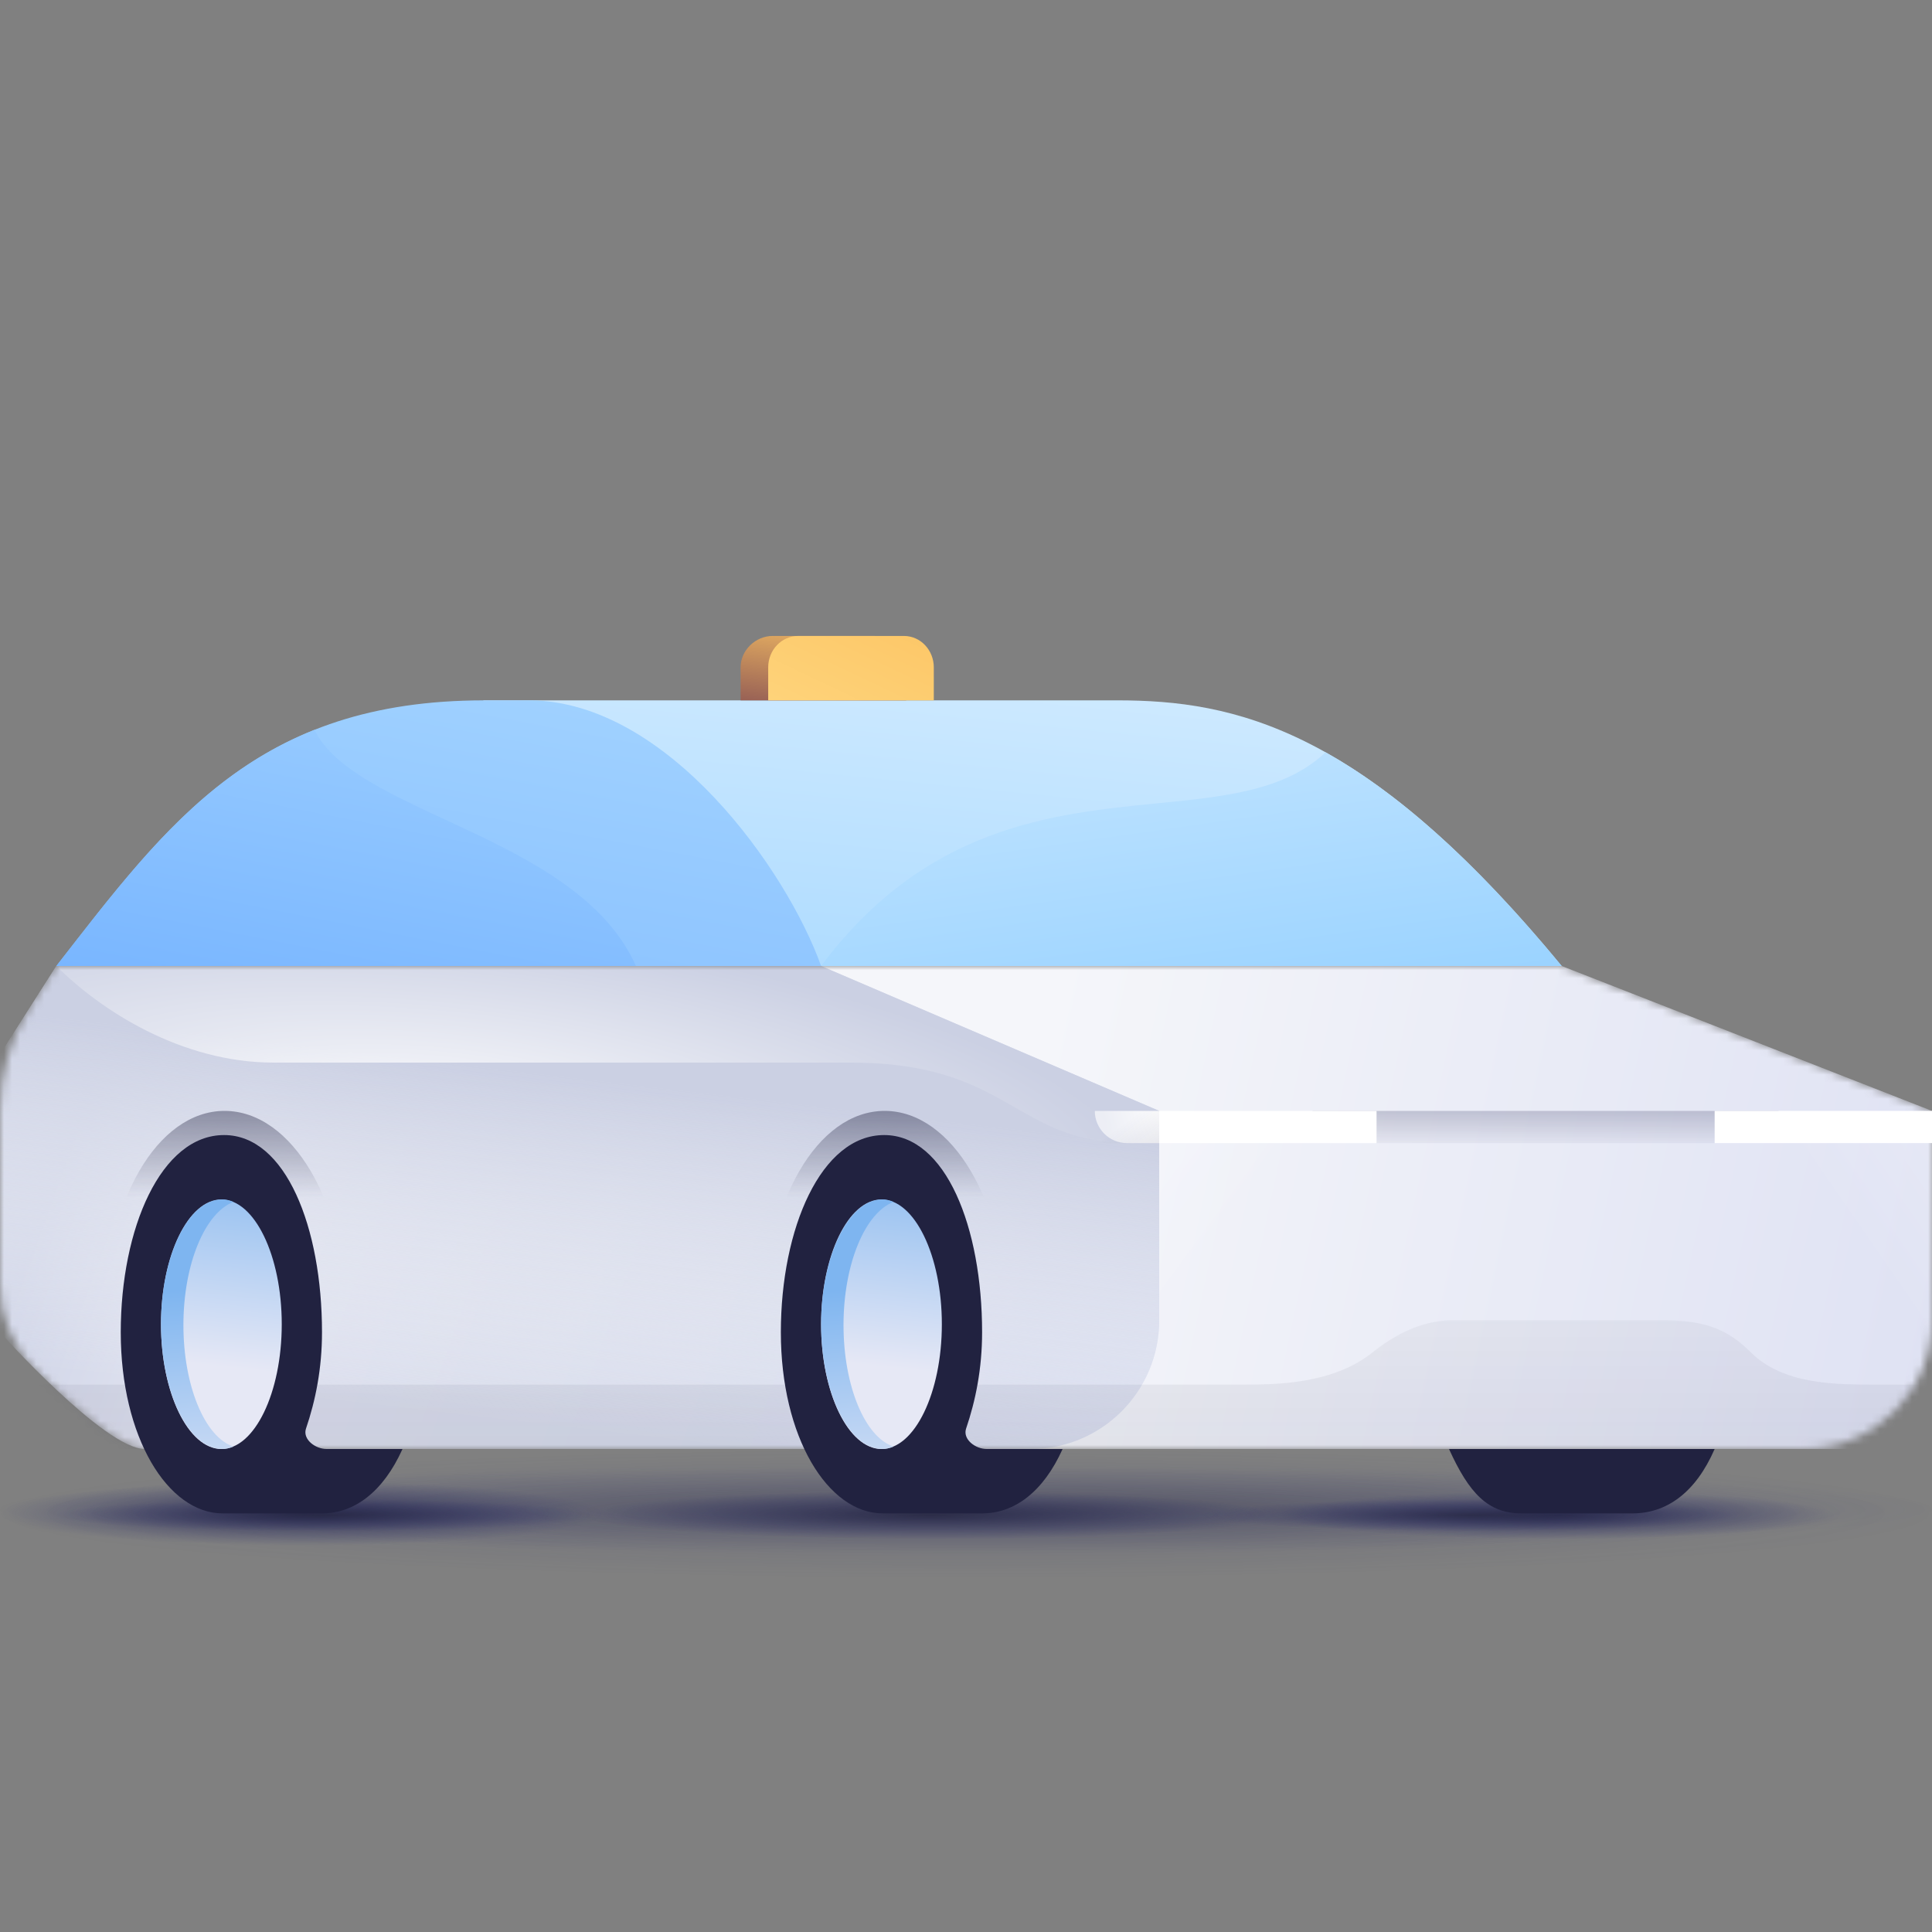
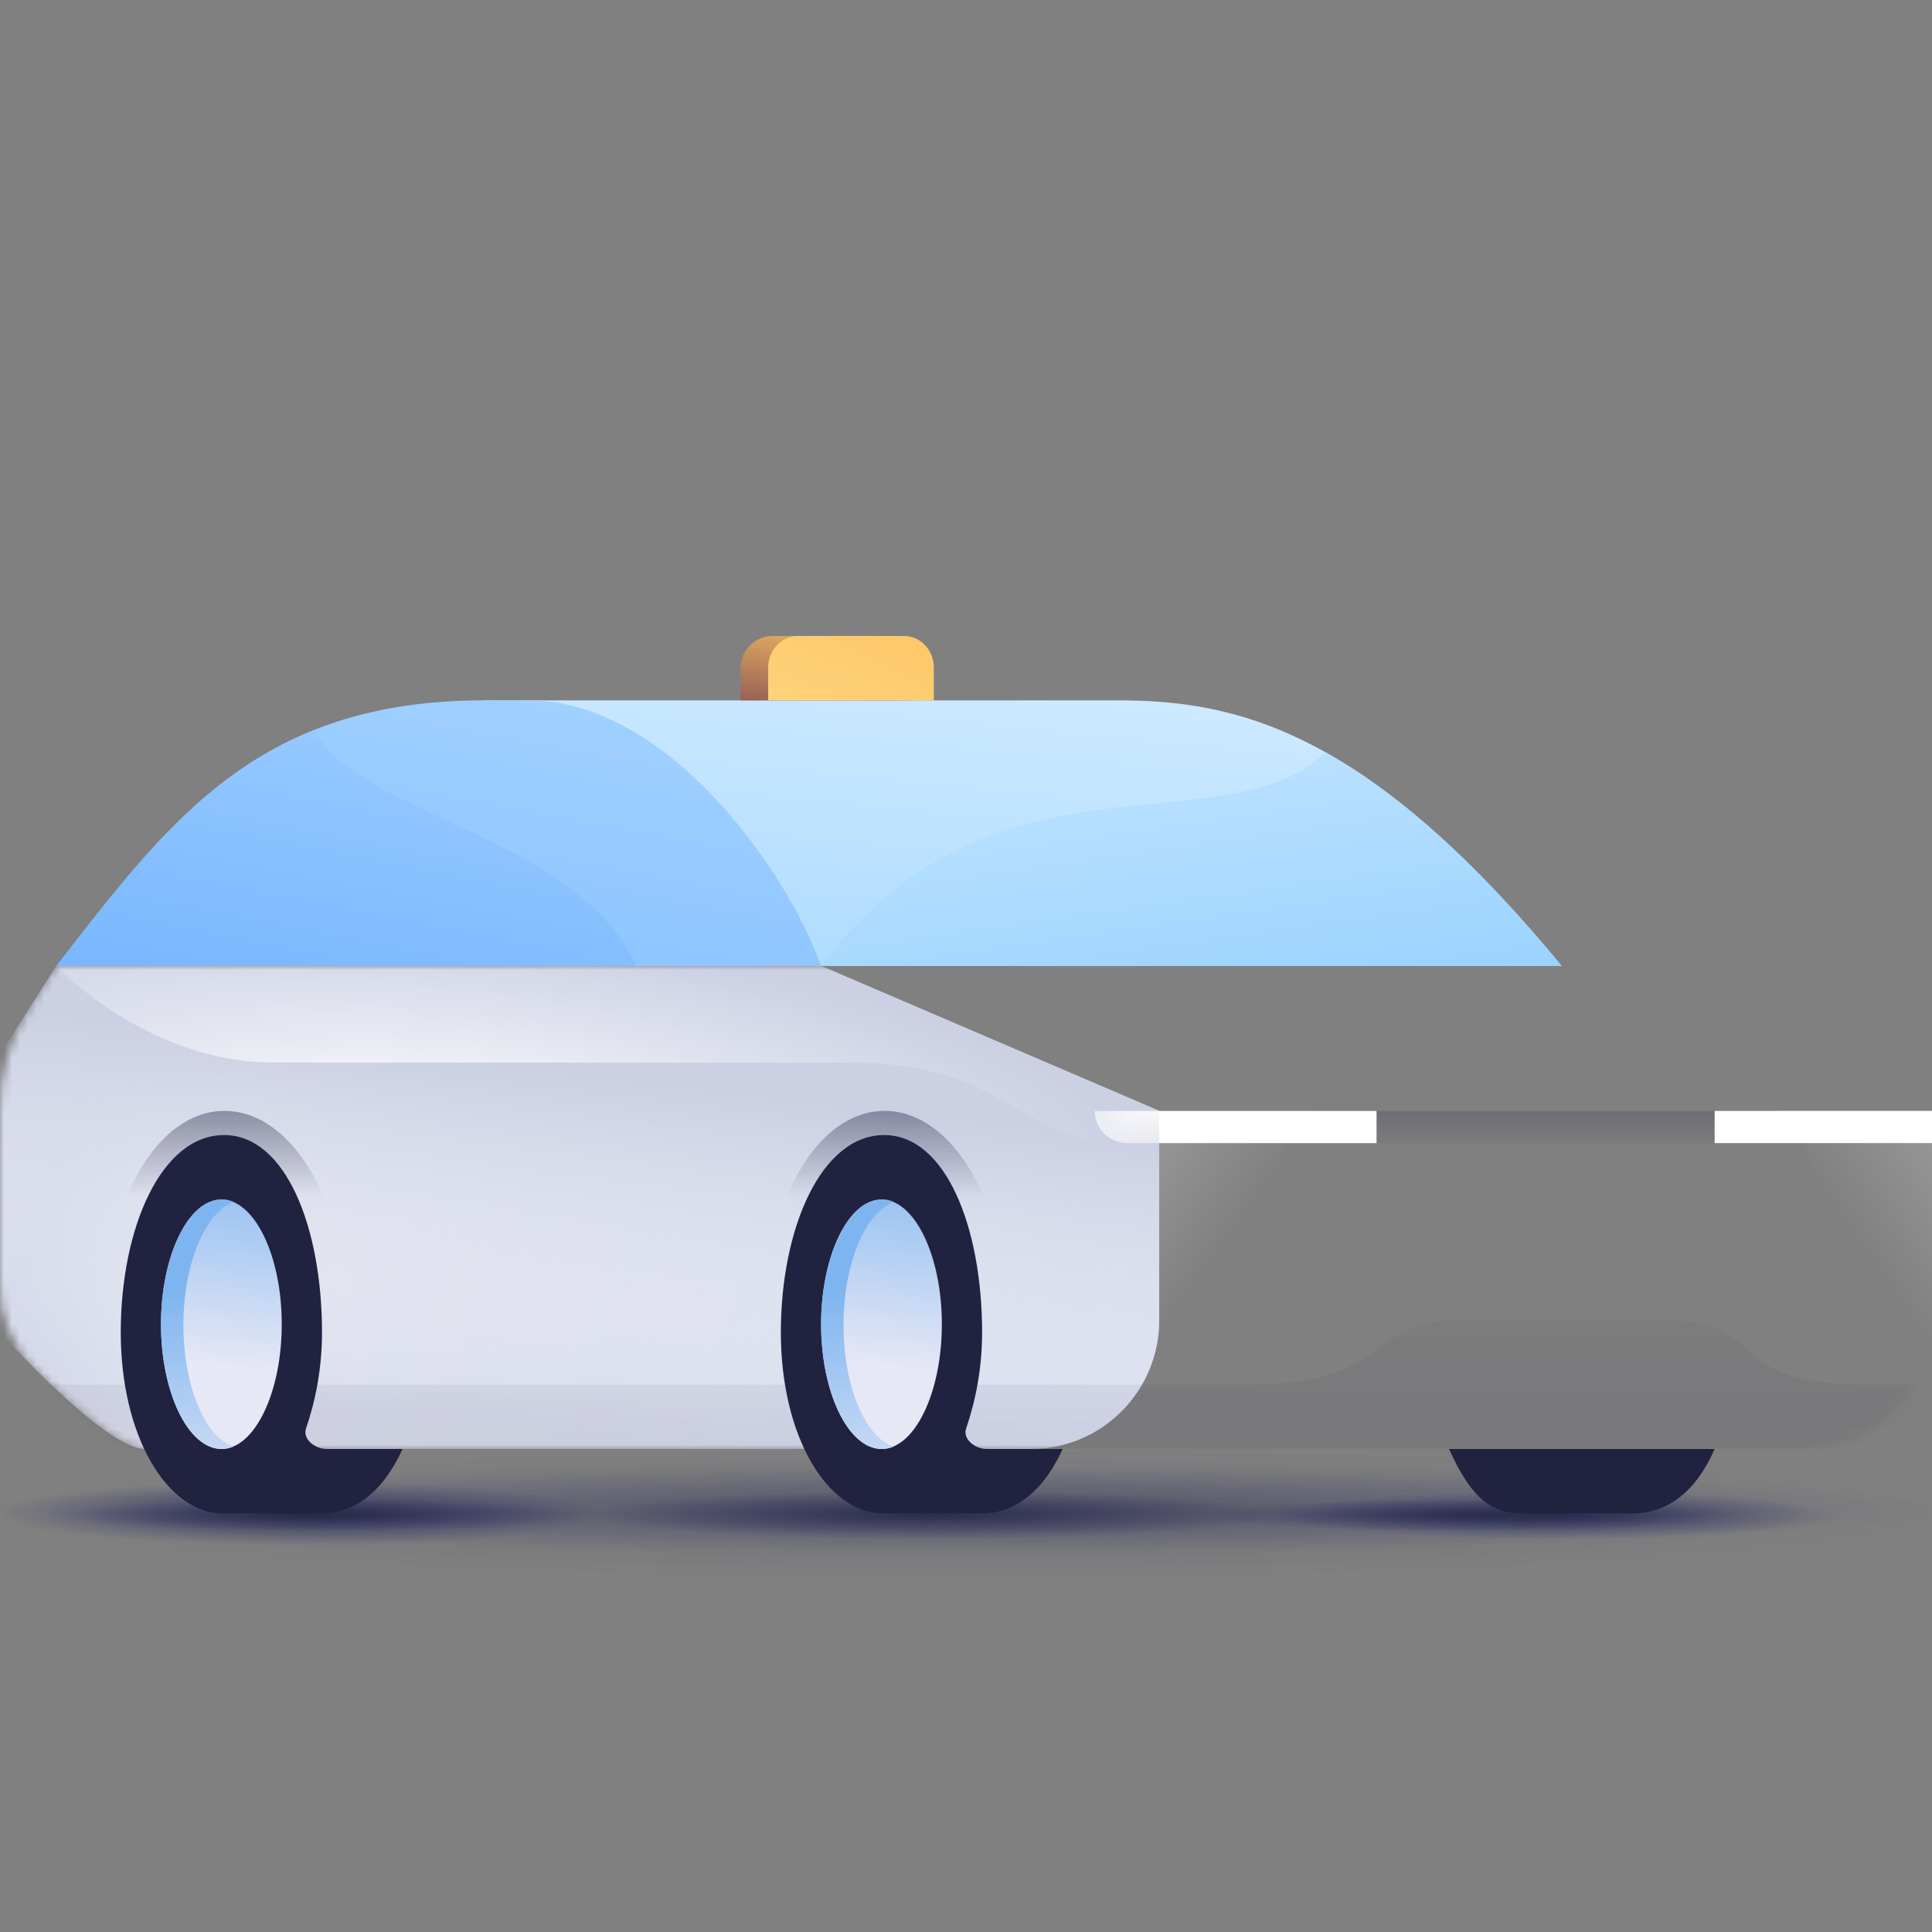
<svg xmlns="http://www.w3.org/2000/svg" width="240" height="240" viewBox="0 0 240 240" fill="none">
  <rect x="0" y="0" width="240" height="240" fill="#808080" stroke="none" />
  <path opacity="0.75" d="M120 196C186.274 196 240 192.418 240 188C240 183.582 186.274 180 120 180C53.726 180 0 183.582 0 188C0 192.418 53.726 196 120 196Z" fill="url(#paint0_radial)" />
  <path opacity="0.75" d="M120 193C186.274 193 240 190.538 240 187.5C240 184.462 186.274 182 120 182C53.726 182 0 184.462 0 187.5C0 190.538 53.726 193 120 193Z" fill="url(#paint1_radial)" />
  <path opacity="0.8" d="M193.5 191.2C212.554 191.2 228 189.857 228 188.2C228 186.543 212.554 185.2 193.5 185.2C174.446 185.2 159 186.543 159 188.2C159 189.857 174.446 191.2 193.5 191.2Z" fill="url(#paint2_radial)" />
  <path opacity="0.8" d="M37.5 192C58.211 192 75 190.209 75 188C75 185.791 58.211 184 37.5 184C16.789 184 0 185.791 0 188C0 190.209 16.789 192 37.5 192Z" fill="url(#paint3_radial)" />
  <path opacity="0.8" d="M115.5 191.2C139.248 191.2 158.5 189.857 158.5 188.2C158.5 186.543 139.248 185.2 115.5 185.2C91.752 185.2 72.5 186.543 72.5 188.2C72.5 189.857 91.752 191.2 115.5 191.2Z" fill="url(#paint4_radial)" />
  <path opacity="0.64" d="M182.7 190.2C201.201 190.2 216.2 189.305 216.2 188.2C216.2 187.095 201.201 186.2 182.7 186.2C164.198 186.2 149.2 187.095 149.2 188.2C149.2 189.305 164.198 190.2 182.7 190.2Z" fill="url(#paint5_radial)" />
  <path opacity="0.64" d="M40.2 190.2C58.702 190.2 73.7 189.305 73.7 188.2C73.7 187.095 58.702 186.2 40.2 186.2C21.698 186.2 6.7 187.095 6.7 188.2C6.7 189.305 21.698 190.2 40.2 190.2Z" fill="url(#paint6_radial)" />
  <path d="M138.788 87H60L102 120H194C169.572 90.361 153.286 87 138.788 87Z" fill="url(#paint7_linear)" />
  <path d="M164.668 93.453C159.65 98.208 152.233 98.946 143.786 99.787C130.635 101.096 114.986 102.653 102 120H194C182.687 106.273 173.12 98.183 164.668 93.453Z" fill="url(#paint8_linear)" />
  <path d="M65.935 87C65.935 87 63.5 87 60.153 87C32 87 21 102 7 120H28.302H95.555H102C97.74 108.083 82.977 87.204 65.935 87Z" fill="url(#paint9_linear)" />
  <path d="M7 120L79 120C74.978 110.957 64.623 106.147 55.363 101.846C47.989 98.421 41.309 95.319 39.074 90.657C25.647 96 17.386 106.632 7.949 118.779C7.634 119.184 7.318 119.591 7 120Z" fill="url(#paint10_linear)" />
  <mask id="mask0" mask-type="alpha" maskUnits="userSpaceOnUse" x="0" y="120" width="240" height="60">
    <path fill-rule="evenodd" clip-rule="evenodd" d="M102 180H18C14.836 180 8.469 174.194 4.22 169.93C1.437 167.138 0 163.318 0 159.376V137.984C0 133.42 1.302 128.955 3.752 125.104L7 120H102H194L240 138V164C240 172.837 232.837 180 224 180H128.036H102Z" fill="url(#paint11_linear)" />
  </mask>
  <g mask="url(#mask0)">
-     <path d="M240 180V138L194 120H102L125 180H240Z" fill="url(#paint12_linear)" />
    <path d="M144 164C144 172.837 136.875 180 128.038 180C95.001 180 21.864 180 18 180C13 180 0 165.5 0 165.5C0 147.5 0 131 0 131L7 120H102L144 138V164Z" fill="url(#paint13_linear)" />
    <path d="M144 164C144 172.837 136.875 180 128.038 180C95.001 180 21.864 180 18 180C13 180 0 165.5 0 165.5C0 147.5 0 131 0 131L7 120H102L144 138V164Z" fill="url(#paint14_linear)" />
    <path opacity="0.08" fill-rule="evenodd" clip-rule="evenodd" d="M217.5 168C221.5 172 228 172 233 172H240V180H0V172H154.2C158.4 172 165.5 172 170.5 168C174.653 164.678 178.1 164 180.6 164H206.3C211.4 164 214.352 164.852 217.5 168Z" fill="url(#paint15_linear)" />
    <path opacity="0.9" d="M144 138L102 120H7C12.5 125.5 22.5 132 34 132H105.7C125.5 132 126 142 140.5 142C144.5 142 144 142 144 142C144 135.9 144 140 144 138Z" fill="url(#paint16_radial)" />
  </g>
  <path d="M163 138H221L213 142H171L163 138Z" fill="url(#paint17_linear)" />
  <path d="M240 138H213V142H240V138Z" fill="white" />
  <path d="M171 142H144C144 142 144 140.2 144 138H171V142Z" fill="white" />
  <path d="M144 142H140C137.791 142 136 140.209 136 138H144V142Z" fill="url(#paint18_radial)" />
  <rect x="136" y="138" width="8" height="4" fill="url(#paint19_linear)" />
  <path opacity="0.24" d="M160 142L150.1 172H144V142H160Z" fill="url(#paint20_linear)" />
  <path opacity="0.24" d="M224 142L234.8 172H240V142H224Z" fill="url(#paint21_linear)" />
  <path opacity="0.64" d="M43 172C43 169.5 43 165.423 43 163.535C43 149.426 36.298 138 27.894 138C19.489 138 13 149.426 13 163.535C13 165.423 13 170 13 172" fill="url(#paint22_linear)" />
  <path opacity="0.64" d="M125 172C125 170 125 165.423 125 163.535C125 149.426 118.298 138 109.894 138C101.489 138 95 149.426 95 163.535C95 165.423 95 170 95 172" fill="url(#paint23_linear)" />
  <path d="M40.573 180C39.169 180 37.599 178.811 38 177.5C39.203 173.97 40 170 40 165.5C40 152.489 35.5 141 27.837 141C20 141 15 152.59 15 165.5C15 178.511 20.828 188 27.665 188H40C44.011 188 47.593 185.345 50 180H40.573Z" fill="#212240" />
  <path d="M122.573 180C121.169 180 119.599 178.811 120 177.5C121.203 173.97 122 170 122 165.5C122 152.489 117.5 141 109.837 141C102 141 97 152.59 97 165.5C97 178.511 102.828 188 109.665 188H122C126.011 188 129.593 185.345 132 180H122.573Z" fill="#212240" />
  <path d="M180 180C182.5 185.5 184.839 188 189 188H202.782C207 188 210.613 185.474 213 180H180Z" fill="#212240" />
  <path d="M102 164.5C102 173.02 105.384 180 109.5 180C113.616 180 117 173.02 117 164.5C117 155.98 113.616 149 109.5 149C105.384 149 102 155.98 102 164.5Z" fill="url(#paint24_linear)" />
  <path d="M20 164.5C20 173.02 23.384 180 27.5 180C31.616 180 35 173.02 35 164.5C35 155.98 31.616 149 27.5 149C23.384 149 20 155.98 20 164.5Z" fill="url(#paint25_linear)" />
  <path d="M22.784 164.603C22.784 157.007 25.474 150.642 29 149.308C28.536 149.103 28.072 149 27.608 149C23.433 149 20 155.98 20 164.5C20 173.02 23.433 180 27.608 180C28.072 180 28.536 179.897 29 179.692C25.474 178.563 22.784 172.199 22.784 164.603Z" fill="url(#paint26_linear)" />
  <path d="M104.784 164.603C104.784 157.007 107.474 150.642 111 149.308C110.536 149.103 110.072 149 109.608 149C105.5 149 102 155.98 102 164.5C102 173.02 105.433 180 109.608 180C110.072 180 110.536 179.897 111 179.692C107.474 178.563 104.784 172.199 104.784 164.603Z" fill="url(#paint27_linear)" />
  <path d="M112.571 82.9C112.571 80.7 110.848 79 108.586 79H95.985C93.831 79 92 80.8 92 82.9V87H112.571V82.9Z" fill="url(#paint28_linear)" />
  <path d="M116 82.9C116 80.8 114.394 79 112.287 79H99.141C97.135 79 95.429 80.7 95.429 82.9V87H116V82.9Z" fill="url(#paint29_linear)" />
  <defs>
    <radialGradient id="paint0_radial" cx="0" cy="0" r="1" gradientUnits="userSpaceOnUse" gradientTransform="translate(119.988 188.019) rotate(90) scale(8 120)">
      <stop stop-color="#212240" stop-opacity="0.23" />
      <stop offset="1" stop-color="#23266A" stop-opacity="0" />
    </radialGradient>
    <radialGradient id="paint1_radial" cx="0" cy="0" r="1" gradientUnits="userSpaceOnUse" gradientTransform="translate(119.988 187.517) rotate(90) scale(5.5 120)">
      <stop stop-color="#212240" stop-opacity="0.51" />
      <stop offset="1" stop-color="#23266A" stop-opacity="0" />
    </radialGradient>
    <radialGradient id="paint2_radial" cx="0" cy="0" r="1" gradientUnits="userSpaceOnUse" gradientTransform="translate(193.504 188.219) rotate(90) scale(3 34.5)">
      <stop stop-color="#212240" />
      <stop offset="1" stop-color="#23266A" stop-opacity="0" />
    </radialGradient>
    <radialGradient id="paint3_radial" cx="0" cy="0" r="1" gradientUnits="userSpaceOnUse" gradientTransform="translate(37.496 188.021) rotate(90) scale(4 37.499)">
      <stop stop-color="#212240" />
      <stop offset="1" stop-color="#23266A" stop-opacity="0" />
    </radialGradient>
    <radialGradient id="paint4_radial" cx="0" cy="0" r="1" gradientUnits="userSpaceOnUse" gradientTransform="translate(115.495 188.216) rotate(90) scale(3 42.999)">
      <stop stop-color="#212240" />
      <stop offset="1" stop-color="#23266A" stop-opacity="0" />
    </radialGradient>
    <radialGradient id="paint5_radial" cx="0" cy="0" r="1" gradientUnits="userSpaceOnUse" gradientTransform="translate(182.691 188.219) rotate(90) scale(2 33.454)">
      <stop stop-color="#212240" />
      <stop offset="1" stop-color="#23266A" stop-opacity="0" />
    </radialGradient>
    <radialGradient id="paint6_radial" cx="0" cy="0" r="1" gradientUnits="userSpaceOnUse" gradientTransform="translate(40.187 188.219) rotate(90) scale(2 33.454)">
      <stop stop-color="#212240" />
      <stop offset="1" stop-color="#23266A" stop-opacity="0" />
    </radialGradient>
    <linearGradient id="paint7_linear" x1="138.074" y1="23.559" x2="124.152" y2="163.028" gradientUnits="userSpaceOnUse">
      <stop stop-color="white" />
      <stop offset="0.999" stop-color="#8FCEFF" />
    </linearGradient>
    <linearGradient id="paint8_linear" x1="135.347" y1="27.804" x2="151.002" y2="137.696" gradientUnits="userSpaceOnUse">
      <stop stop-color="white" />
      <stop offset="0.999" stop-color="#8FCEFF" />
    </linearGradient>
    <linearGradient id="paint9_linear" x1="66.954" y1="53.239" x2="35.942" y2="216.496" gradientUnits="userSpaceOnUse">
      <stop stop-color="#B2DEFF" />
      <stop offset="0.33" stop-color="#93C8FF" />
      <stop offset="0.766" stop-color="#6FAFFF" />
      <stop offset="0.999" stop-color="#61A5FF" />
    </linearGradient>
    <linearGradient id="paint10_linear" x1="54.727" y1="59.997" x2="34.343" y2="163.719" gradientUnits="userSpaceOnUse">
      <stop stop-color="#B2DEFF" />
      <stop offset="0.33" stop-color="#93C8FF" />
      <stop offset="0.766" stop-color="#6FAFFF" />
      <stop offset="0.999" stop-color="#61A5FF" />
    </linearGradient>
    <linearGradient id="paint11_linear" x1="9.5" y1="180" x2="105.689" y2="91.495" gradientUnits="userSpaceOnUse">
      <stop stop-color="#4C4E78" />
      <stop offset="0.528" stop-color="#393C63" />
      <stop offset="1" stop-color="#313356" />
    </linearGradient>
    <linearGradient id="paint12_linear" x1="126.892" y1="140.374" x2="241.263" y2="164.934" gradientUnits="userSpaceOnUse">
      <stop stop-color="#F5F6FA" />
      <stop offset="0.998" stop-color="#DFE2F3" />
    </linearGradient>
    <linearGradient id="paint13_linear" x1="-3.61889e-07" y1="165.124" x2="117.772" y2="207.783" gradientUnits="userSpaceOnUse">
      <stop stop-color="#CFD4E7" />
      <stop offset="0.151" stop-color="#DDE0EE" />
      <stop offset="0.479" stop-color="#D9DDEC" />
      <stop offset="1" stop-color="#D5DAED" />
    </linearGradient>
    <linearGradient id="paint14_linear" x1="64.11" y1="133" x2="59.042" y2="176.484" gradientUnits="userSpaceOnUse">
      <stop stop-color="#CBD0E3" />
      <stop offset="1" stop-color="white" stop-opacity="0" />
    </linearGradient>
    <linearGradient id="paint15_linear" x1="120" y1="180" x2="120" y2="144" gradientUnits="userSpaceOnUse">
      <stop stop-color="#212240" />
      <stop offset="1" stop-color="#212240" stop-opacity="0" />
    </linearGradient>
    <radialGradient id="paint16_radial" cx="0" cy="0" r="1" gradientUnits="userSpaceOnUse" gradientTransform="translate(55.795 138.5) rotate(-84.013) scale(23.629 87.179)">
      <stop stop-color="white" />
      <stop offset="1" stop-color="white" stop-opacity="0" />
    </radialGradient>
    <linearGradient id="paint17_linear" x1="191.984" y1="143" x2="191.997" y2="121.5" gradientUnits="userSpaceOnUse">
      <stop stop-color="#2F315C" stop-opacity="0" />
      <stop offset="1" stop-color="#2F315C" />
    </linearGradient>
    <radialGradient id="paint18_radial" cx="0" cy="0" r="1" gradientUnits="userSpaceOnUse" gradientTransform="translate(144.5 138) rotate(164.055) scale(7.28 14.56)">
      <stop stop-color="white" stop-opacity="0.96" />
      <stop offset="1" stop-color="white" stop-opacity="0.64" />
    </radialGradient>
    <linearGradient id="paint19_linear" x1="144.5" y1="142.5" x2="141.364" y2="138.254" gradientUnits="userSpaceOnUse">
      <stop stop-color="#212240" stop-opacity="0.08" />
      <stop offset="1" stop-color="#212240" stop-opacity="0" />
    </linearGradient>
    <linearGradient id="paint20_linear" x1="134.5" y1="144.5" x2="150.87" y2="156.494" gradientUnits="userSpaceOnUse">
      <stop stop-color="white" />
      <stop offset="1" stop-color="white" stop-opacity="0" />
    </linearGradient>
    <linearGradient id="paint21_linear" x1="250" y1="145.553" x2="232.762" y2="157.445" gradientUnits="userSpaceOnUse">
      <stop stop-color="white" />
      <stop offset="1" stop-color="white" stop-opacity="0" />
    </linearGradient>
    <linearGradient id="paint22_linear" x1="28.01" y1="132.027" x2="28.01" y2="188.839" gradientUnits="userSpaceOnUse">
      <stop offset="0" stop-color="#212240" />
      <stop offset="0.294" stop-color="#212240" stop-opacity="0" />
    </linearGradient>
    <linearGradient id="paint23_linear" x1="110.01" y1="132.027" x2="110.01" y2="188.839" gradientUnits="userSpaceOnUse">
      <stop offset="0" stop-color="#212240" />
      <stop offset="0.294" stop-color="#212240" stop-opacity="0" />
    </linearGradient>
    <linearGradient id="paint24_linear" x1="109.059" y1="169.752" x2="112.219" y2="140.567" gradientUnits="userSpaceOnUse">
      <stop offset="0" stop-color="#E6E8F5" />
      <stop offset="1" stop-color="#7EB5F0" />
    </linearGradient>
    <linearGradient id="paint25_linear" x1="27.059" y1="169.752" x2="30.219" y2="140.567" gradientUnits="userSpaceOnUse">
      <stop offset="0" stop-color="#E6E8F5" />
      <stop offset="1" stop-color="#7EB5F0" />
    </linearGradient>
    <linearGradient id="paint26_linear" x1="26.543" y1="189.343" x2="24.274" y2="160.12" gradientUnits="userSpaceOnUse">
      <stop offset="0" stop-color="#E6E8F5" />
      <stop offset="1" stop-color="#7EB5F0" />
    </linearGradient>
    <linearGradient id="paint27_linear" x1="108.543" y1="189.343" x2="106.274" y2="160.12" gradientUnits="userSpaceOnUse">
      <stop offset="0" stop-color="#E6E8F5" />
      <stop offset="1" stop-color="#7EB5F0" />
    </linearGradient>
    <linearGradient id="paint28_linear" x1="103.645" y1="75.917" x2="101.848" y2="89.075" gradientUnits="userSpaceOnUse">
      <stop offset="0.001" stop-color="#FCC565" />
      <stop offset="1" stop-color="#925B54" />
    </linearGradient>
    <linearGradient id="paint29_linear" x1="111.204" y1="73.882" x2="99.48" y2="98.663" gradientUnits="userSpaceOnUse">
      <stop offset="0.001" stop-color="#FCC565" />
      <stop offset="1" stop-color="#FFDA84" />
    </linearGradient>
  </defs>
</svg>